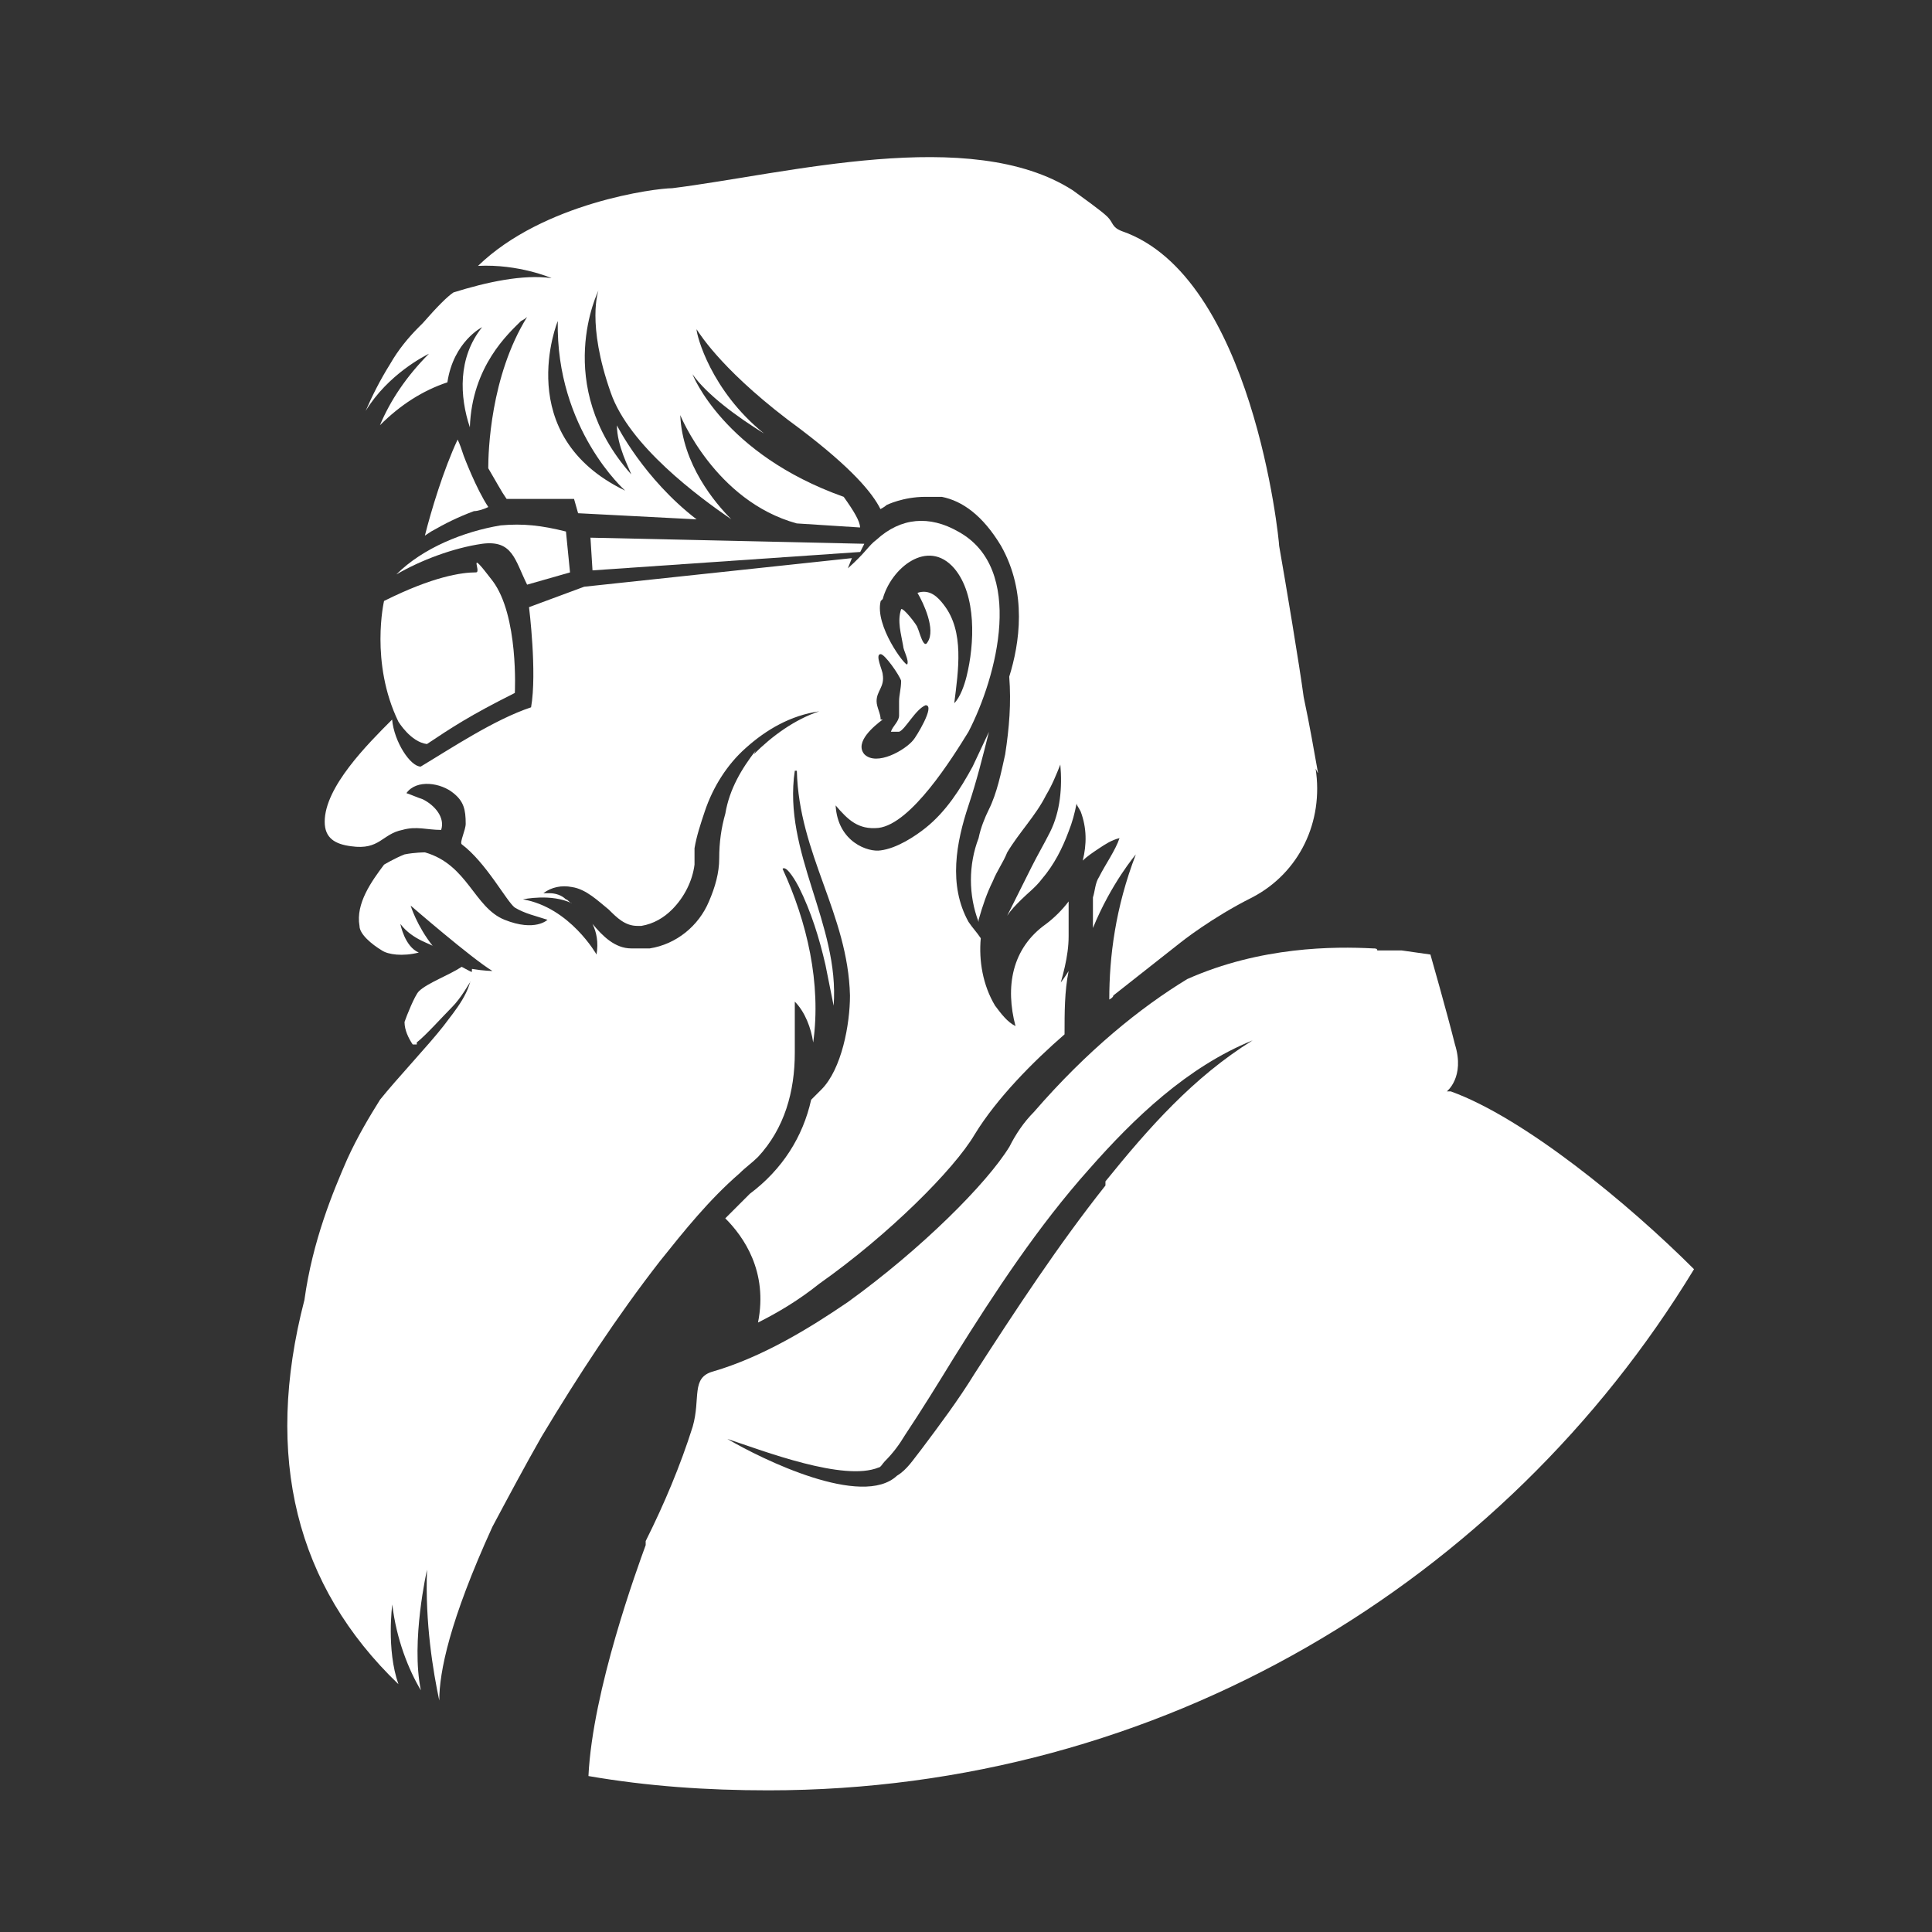
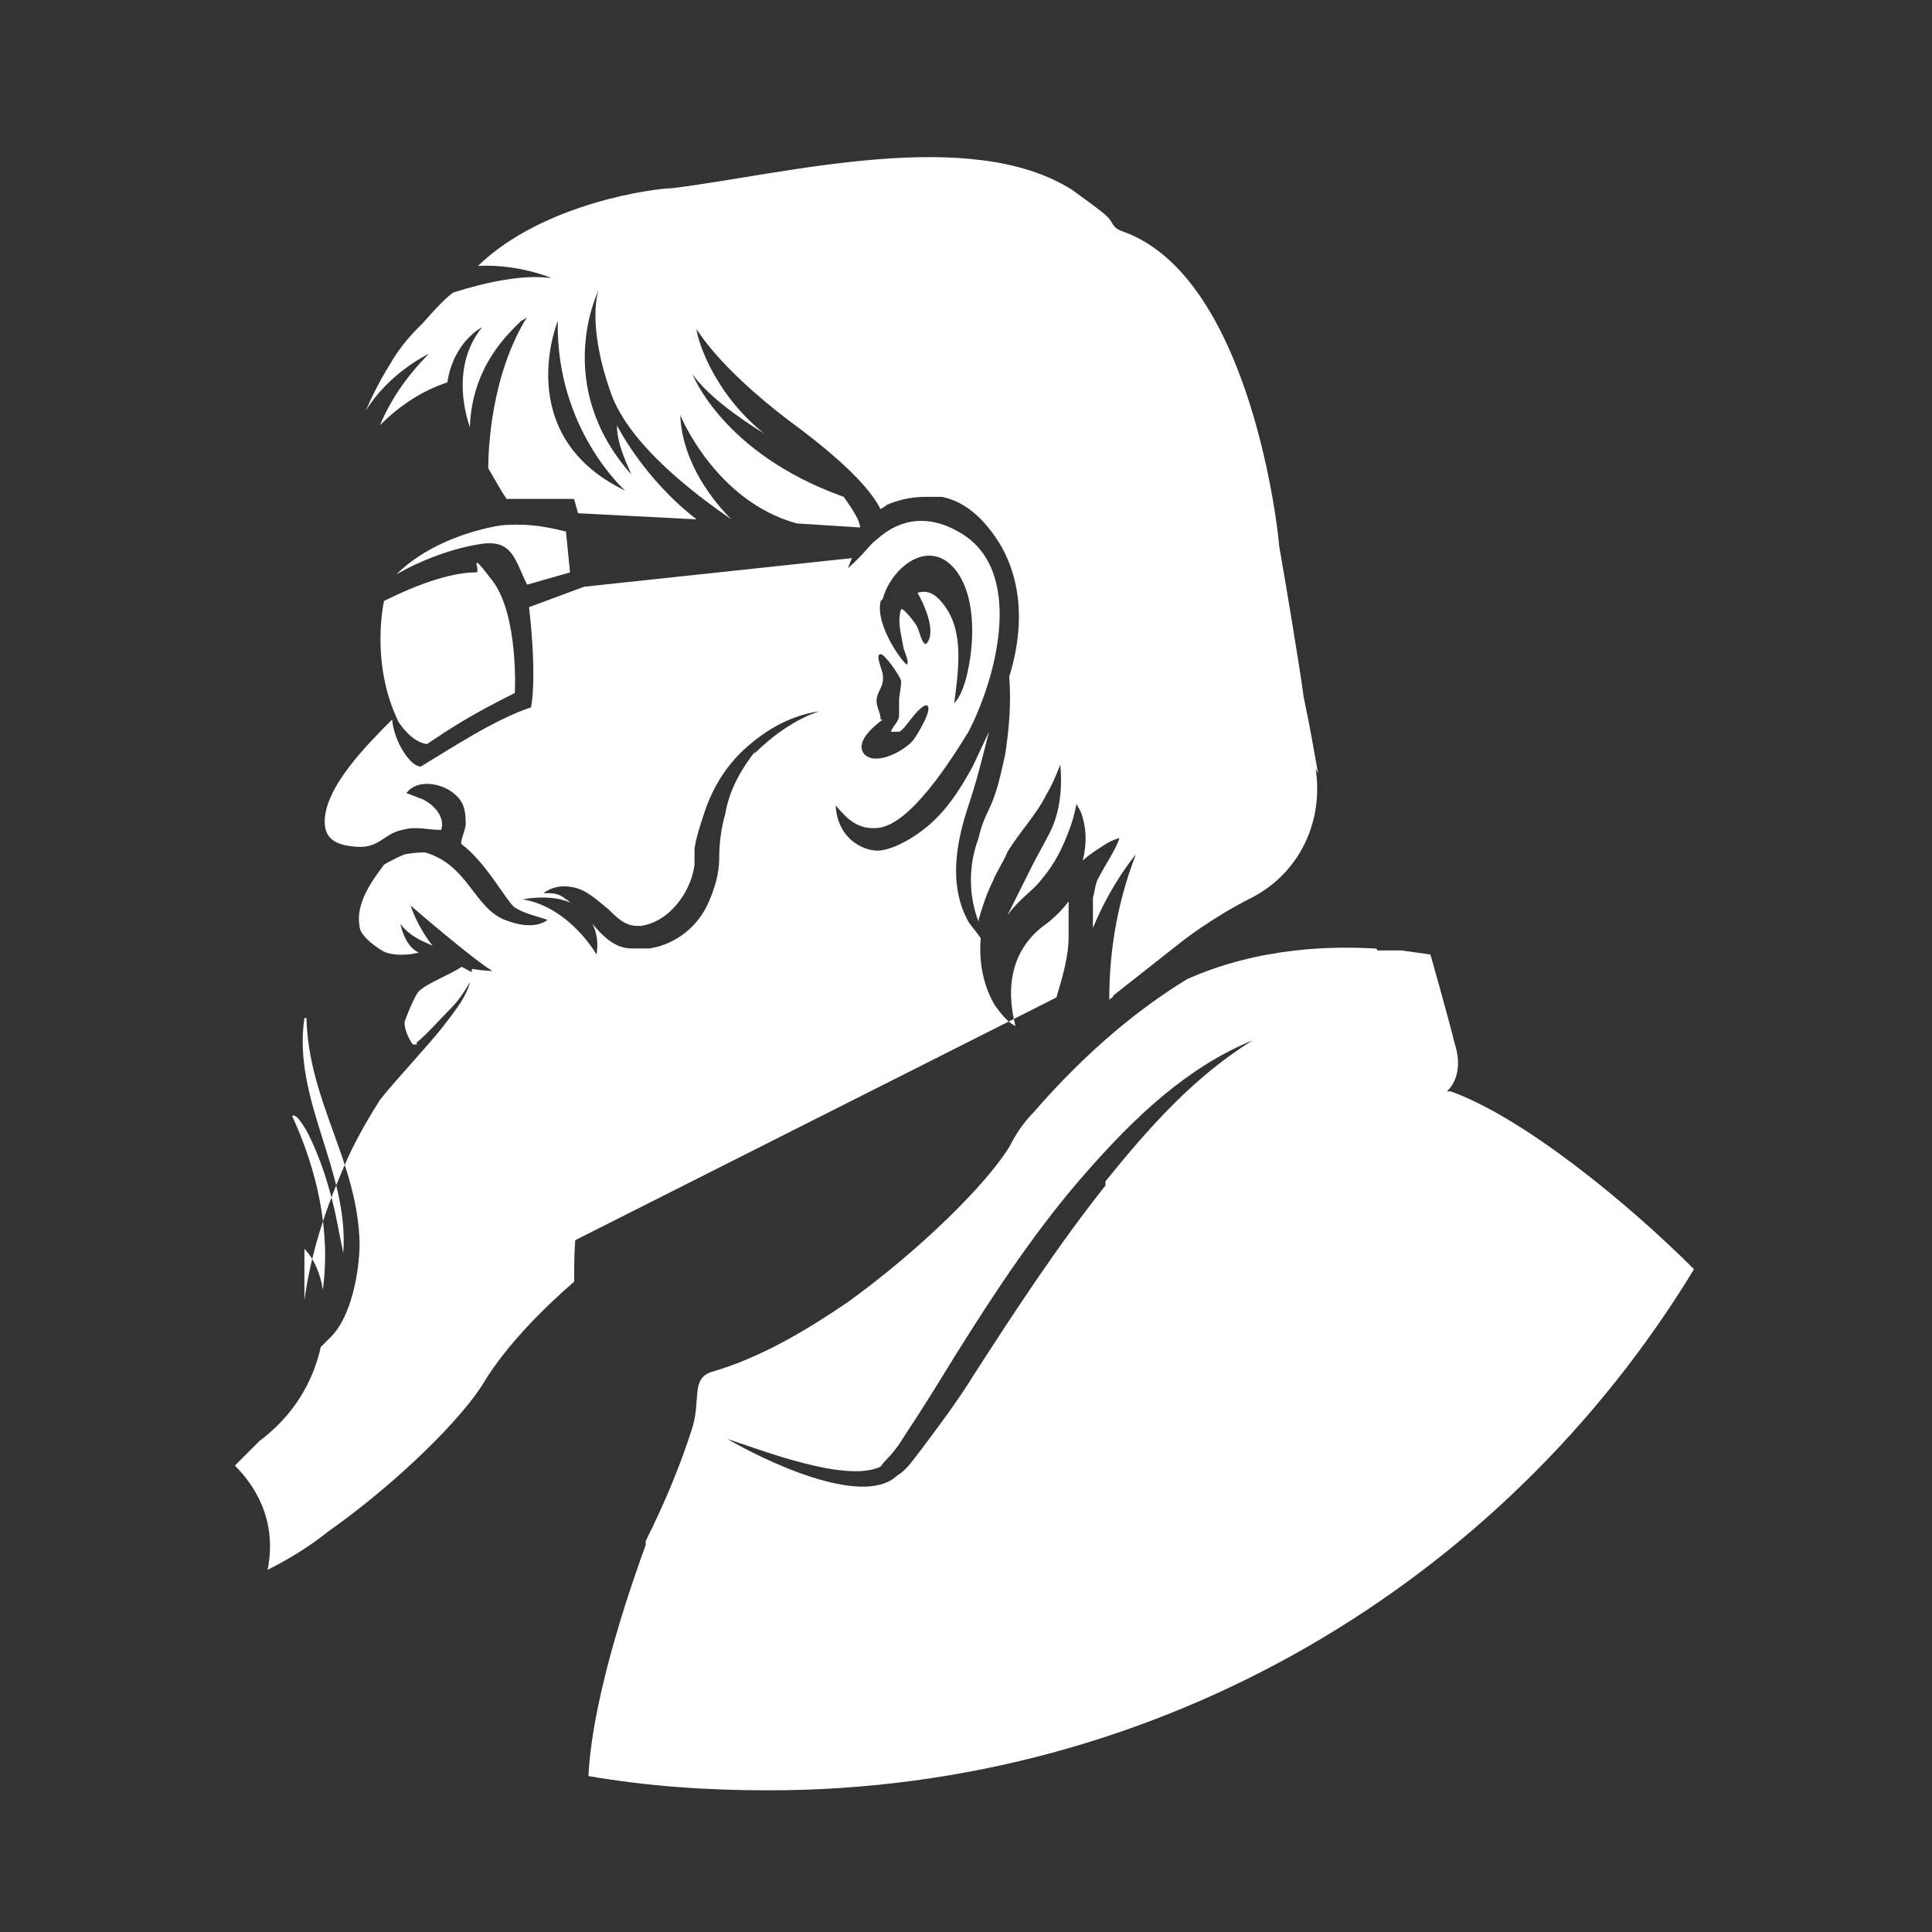
<svg xmlns="http://www.w3.org/2000/svg" viewBox="0 0 500 500" data-name="Layer 1" id="Layer_1">
  <rect x="0" y="0" width="500" height="500" fill="#333333" stroke="none" />
  <defs>
    <style>
      .cls-1 {
        fill: #fff;
      }
    </style>
  </defs>
-   <path d="M273.39,258.15c1.59-5.29,3.17-10.58,3.17-15.87v-8.99c-1.59,2.12-3.7,4.23-5.82,5.82-8.99,6.35-10.58,16.39-7.93,26.44-2.12-1.05-3.7-3.17-5.29-5.29-3.17-5.29-4.23-11.64-3.7-17.45-1.05-1.59-2.12-2.65-3.17-4.23-5.29-9.52-3.17-20.62,0-30.14,2.12-6.35,3.7-12.69,5.29-19.04l-4.23,8.99c-3.17,5.82-6.87,11.64-12.17,15.87-2.65,2.12-7.4,5.29-11.64,5.82-3.17.53-11.1-2.12-11.64-11.64,3.17,3.7,5.82,6.35,11.1,5.82,8.47-1.05,19.04-17.99,23.27-24.86,7.4-14.28,14.81-42.31-2.65-51.83-7.4-4.23-14.81-3.7-21.16,2.12-2.12,1.59-2.65,3.17-7.4,7.4l1.05-2.65-69.28,7.4-14.28,5.29s2.12,16.92.53,25.92c-9.52,3.17-20.62,10.58-28.56,15.34-2.65,0-6.87-6.35-7.4-12.17-6.35,6.35-17.45,17.45-17.45,26.44,0,4.23,2.65,5.82,6.87,6.35,7.4,1.05,7.93-3.17,13.22-4.23,3.7-1.05,6.35,0,10.05,0,1.05-3.17-1.59-6.35-4.76-7.93-1.59-.53-2.65-1.05-4.23-1.59,2.65-3.7,8.99-2.65,12.17,0,2.65,2.12,3.17,4.23,3.17,7.93,0,1.59-1.59,4.76-1.05,5.29,6.35,4.76,11.64,14.81,13.75,16.39,2.65,1.59,5.29,2.12,8.47,3.17,0,0-3.17,3.17-11.1,0s-9.52-14.28-20.62-17.45c0,0-2.65,0-5.29.53-2.65,1.05-5.29,2.65-5.29,2.65-3.17,4.23-7.4,10.05-6.35,15.87,0,2.12,3.17,4.76,5.82,6.35,1.59,1.05,5.29,1.59,9.52.53-3.7-1.59-4.76-7.4-4.76-7.4,3.17,4.23,8.47,5.29,8.47,5.82-4.23-5.29-5.82-10.58-5.82-10.58,0,0,15.87,13.75,21.16,16.92,0,0-2.12,0-5.29-.53h0c0,5.82-4.23,10.58-7.4,14.81-3.7,4.76-12.17,13.75-16.39,19.04-2.65,4.23-5.82,9.52-8.47,15.34-3.7,8.47-8.99,21.16-11.1,36.49h0c-10.58,40.73-2.12,74.05,24.33,99.43-3.17-8.99-1.59-20.62-1.59-20.62,1.05,8.99,4.23,16.92,7.4,22.21-2.65-12.69,1.59-31.21,1.59-31.21-.53,13.75,1.59,26.44,3.17,33.85,0-7.4,2.65-20.62,13.75-44.96,4.23-7.93,8.47-15.87,12.69-23.27,9.52-15.87,19.57-31.21,30.67-45.48,6.35-7.93,12.69-15.87,20.62-22.74,1.59-1.59,3.17-2.65,4.76-4.23,6.87-7.4,9.52-16.92,9.52-26.97v-13.22c2.65,2.65,4.23,6.87,4.76,10.58,2.12-15.34-1.59-31.21-7.93-44.96,1.05-1.05,3.7,3.7,4.23,4.76,3.17,6.35,5.29,13.22,6.87,20.1l2.12,10.58c1.59-21.16-13.22-39.66-10.05-60.82h.53c.53,21.69,13.22,37.02,13.75,58.18,0,7.4-2.12,19.04-7.4,24.33-.53.53-1.59,1.59-2.65,2.65-2.12,9.52-7.4,17.99-15.87,24.33-2.12,2.12-4.23,4.23-6.35,6.35,4.76,4.76,11.1,13.75,8.47,26.97,5.29-2.65,10.58-5.82,15.87-10.05,17.99-12.69,34.91-29.62,40.19-38.61,5.82-9.52,15.34-19.04,23.27-25.92,0-5.82,0-11.1,1.05-16.39-1.59,2.65-3.7,5.29-6.35,7.4l3.17-.53h.02ZM228.45,155.02c2.12-7.93,11.64-15.87,18.51-7.93,5.82,6.87,5.29,19.57,3.17,28.03-.53,2.12-1.59,5.29-3.17,6.87,1.05-8.47,2.65-18.51-2.65-25.39-1.59-2.12-3.7-4.23-6.87-3.17,1.59,2.65,4.76,9.52,2.65,12.69-1.05,2.12-2.12-2.65-2.65-3.7,0-.53-3.7-5.29-4.23-4.76-1.05,3.17,0,6.35.53,9.52,0,1.05,1.59,3.7,1.05,4.76-.53.53-8.47-10.05-6.87-16.39l.53-.53h0ZM227.91,186.21c0-1.59-1.05-3.17-1.05-4.76,0-2.65,2.12-3.7,1.59-6.87,0-1.05-2.12-5.29-.53-5.29,1.05,0,4.76,5.29,5.29,6.87,0,2.12-.53,3.7-.53,5.29v3.7c0,1.59-1.59,2.65-2.12,4.23h2.12c1.59-.53,4.23-5.82,6.87-6.87,2.65,0-2.65,8.47-3.17,8.99-2.12,2.65-9.52,6.87-12.69,3.7-2.65-3.17,2.65-7.4,4.76-8.99h-.53,0ZM195.65,194.15c-3.7,4.76-6.87,10.05-7.93,16.39-1.05,3.7-1.59,7.4-1.59,11.64,0,3.7-1.05,7.4-2.65,11.1-2.65,6.35-8.47,11.1-15.34,12.17h-4.76c-4.23,0-7.4-3.17-10.05-6.35,1.05,2.12,1.59,4.76,1.05,7.93,0,0-6.87-12.17-19.04-14.28,0,0,7.4-1.59,12.69,1.05-.53,0-1.05-1.05-1.59-1.05-1.05-1.05-2.65-1.59-4.23-1.59h-1.59c2.12-1.59,4.76-2.12,7.4-1.59,3.7.53,6.87,3.7,9.52,5.82,2.12,2.12,4.23,4.23,7.4,4.23h1.05c3.17-.53,5.82-2.12,7.93-4.23,3.17-3.17,5.29-7.4,5.82-11.64v-4.23c.53-3.17,1.59-6.35,2.65-9.52,2.12-6.35,5.82-12.17,10.58-16.39,5.29-4.76,11.64-8.47,19.04-9.52-6.35,2.12-12.17,6.35-16.92,11.1l.53-1.05h0Z" class="cls-1" />
+   <path d="M273.39,258.15c1.59-5.29,3.17-10.58,3.17-15.87v-8.99c-1.59,2.12-3.7,4.23-5.82,5.82-8.99,6.35-10.58,16.39-7.93,26.44-2.12-1.05-3.7-3.17-5.29-5.29-3.17-5.29-4.23-11.64-3.7-17.45-1.05-1.59-2.12-2.65-3.17-4.23-5.29-9.52-3.17-20.62,0-30.14,2.12-6.35,3.7-12.69,5.29-19.04l-4.23,8.99c-3.17,5.82-6.87,11.64-12.17,15.87-2.65,2.12-7.4,5.29-11.64,5.82-3.17.53-11.1-2.12-11.64-11.64,3.17,3.7,5.82,6.35,11.1,5.82,8.47-1.05,19.04-17.99,23.27-24.86,7.4-14.28,14.81-42.31-2.65-51.83-7.4-4.23-14.81-3.7-21.16,2.12-2.12,1.59-2.65,3.17-7.4,7.4l1.05-2.65-69.28,7.4-14.28,5.29s2.12,16.92.53,25.92c-9.52,3.17-20.62,10.58-28.56,15.34-2.65,0-6.87-6.35-7.4-12.17-6.35,6.35-17.45,17.45-17.45,26.44,0,4.23,2.65,5.82,6.87,6.35,7.4,1.05,7.93-3.17,13.22-4.23,3.7-1.05,6.35,0,10.05,0,1.05-3.17-1.59-6.35-4.76-7.93-1.59-.53-2.65-1.05-4.23-1.59,2.65-3.7,8.99-2.65,12.17,0,2.65,2.12,3.17,4.23,3.17,7.93,0,1.59-1.59,4.76-1.05,5.29,6.35,4.76,11.64,14.81,13.75,16.39,2.65,1.59,5.29,2.12,8.47,3.17,0,0-3.17,3.17-11.1,0s-9.52-14.28-20.62-17.45c0,0-2.65,0-5.29.53-2.65,1.05-5.29,2.65-5.29,2.65-3.17,4.23-7.4,10.05-6.35,15.87,0,2.12,3.17,4.76,5.82,6.35,1.59,1.05,5.29,1.59,9.52.53-3.7-1.59-4.76-7.4-4.76-7.4,3.17,4.23,8.47,5.29,8.47,5.82-4.23-5.29-5.82-10.58-5.82-10.58,0,0,15.87,13.75,21.16,16.92,0,0-2.12,0-5.29-.53h0c0,5.82-4.23,10.58-7.4,14.81-3.7,4.76-12.17,13.75-16.39,19.04-2.65,4.23-5.82,9.52-8.47,15.34-3.7,8.47-8.99,21.16-11.1,36.49h0v-13.22c2.65,2.65,4.23,6.87,4.76,10.58,2.12-15.34-1.59-31.21-7.93-44.96,1.05-1.05,3.7,3.7,4.23,4.76,3.17,6.35,5.29,13.22,6.87,20.1l2.12,10.58c1.59-21.16-13.22-39.66-10.05-60.82h.53c.53,21.69,13.22,37.02,13.75,58.18,0,7.4-2.12,19.04-7.4,24.33-.53.53-1.59,1.59-2.65,2.65-2.12,9.52-7.4,17.99-15.87,24.33-2.12,2.12-4.23,4.23-6.35,6.35,4.76,4.76,11.1,13.75,8.47,26.97,5.29-2.65,10.58-5.82,15.87-10.05,17.99-12.69,34.91-29.62,40.19-38.61,5.82-9.52,15.34-19.04,23.27-25.92,0-5.82,0-11.1,1.05-16.39-1.59,2.65-3.7,5.29-6.35,7.4l3.17-.53h.02ZM228.45,155.02c2.12-7.93,11.64-15.87,18.51-7.93,5.82,6.87,5.29,19.57,3.17,28.03-.53,2.12-1.59,5.29-3.17,6.87,1.05-8.47,2.65-18.51-2.65-25.39-1.59-2.12-3.7-4.23-6.87-3.17,1.59,2.65,4.76,9.52,2.65,12.69-1.05,2.12-2.12-2.65-2.65-3.7,0-.53-3.7-5.29-4.23-4.76-1.05,3.17,0,6.35.53,9.52,0,1.05,1.59,3.7,1.05,4.76-.53.53-8.47-10.05-6.87-16.39l.53-.53h0ZM227.91,186.21c0-1.59-1.05-3.17-1.05-4.76,0-2.65,2.12-3.7,1.59-6.87,0-1.05-2.12-5.29-.53-5.29,1.05,0,4.76,5.29,5.29,6.87,0,2.12-.53,3.7-.53,5.29v3.7c0,1.59-1.59,2.65-2.12,4.23h2.12c1.59-.53,4.23-5.82,6.87-6.87,2.65,0-2.65,8.47-3.17,8.99-2.12,2.65-9.52,6.87-12.69,3.7-2.65-3.17,2.65-7.4,4.76-8.99h-.53,0ZM195.65,194.15c-3.7,4.76-6.87,10.05-7.93,16.39-1.05,3.7-1.59,7.4-1.59,11.64,0,3.7-1.05,7.4-2.65,11.1-2.65,6.35-8.47,11.1-15.34,12.17h-4.76c-4.23,0-7.4-3.17-10.05-6.35,1.05,2.12,1.59,4.76,1.05,7.93,0,0-6.87-12.17-19.04-14.28,0,0,7.4-1.59,12.69,1.05-.53,0-1.05-1.05-1.59-1.05-1.05-1.05-2.65-1.59-4.23-1.59h-1.59c2.12-1.59,4.76-2.12,7.4-1.59,3.7.53,6.87,3.7,9.52,5.82,2.12,2.12,4.23,4.23,7.4,4.23h1.05c3.17-.53,5.82-2.12,7.93-4.23,3.17-3.17,5.29-7.4,5.82-11.64v-4.23c.53-3.17,1.59-6.35,2.65-9.52,2.12-6.35,5.82-12.17,10.58-16.39,5.29-4.76,11.64-8.47,19.04-9.52-6.35,2.12-12.17,6.35-16.92,11.1l.53-1.05h0Z" class="cls-1" />
  <path d="M341.09,199.97c-1.05-5.82-2.12-12.17-3.7-19.57-1.05-7.93-4.76-30.14-6.35-39.14,0-1.59-6.87-69.82-40.73-81.45-2.65-1.05-2.12-2.12-3.7-3.7-1.59-1.59-6.87-5.29-8.99-6.87-26.44-16.92-74.05-4.23-103.66-.53-4.23,0-33.32,3.7-50.25,20.1,10.58-.53,19.04,3.17,19.04,3.17-7.4-1.05-16.92,1.05-25.39,3.7-1.59,1.05-4.23,3.7-7.93,7.93l-1.05,1.05c-2.65,2.65-5.29,5.82-7.4,9.52-2.65,4.23-4.76,8.47-6.35,12.17,5.82-9.52,15.34-14.28,16.39-14.81-5.82,5.82-10.05,12.17-12.69,18.51,5.29-5.29,11.1-8.99,17.45-11.1,1.59-10.58,8.99-14.28,8.99-14.28-6.35,7.93-5.82,17.99-3.17,25.92.53-15.87,10.05-24.33,13.22-27.5,1.05-.53,1.59-1.05,1.59-1.05-9.52,15.34-10.05,34.91-10.05,39.14,2.12,3.7,3.7,6.35,3.7,6.35l1.05,1.59h17.45l1.05,3.7,30.67,1.59c-13.75-10.58-20.62-24.33-20.62-24.33,0,5.29,3.17,11.1,3.7,12.69-20.62-23.27-8.47-47.6-8.47-47.6,0,0-3.17,8.47,3.17,26.44,4.76,13.75,22.74,26.97,31.21,32.79-4.23-4.23-12.69-14.28-13.22-26.97,0,0,8.99,22.21,30.14,28.03l16.39,1.05c0-1.59-1.59-4.23-4.23-7.93-31.21-11.1-39.14-31.74-39.14-31.74,3.7,5.29,11.64,11.1,18.51,15.34-13.75-11.1-17.45-25.39-17.45-26.97,1.05,1.59,7.4,11.64,26.97,25.92,13.22,10.05,18.51,16.39,20.62,20.62,0,0,1.05-.53,1.59-1.05,0,0,4.23-2.12,10.05-2.12h4.23c5.29,1.05,10.58,4.76,15.34,12.69,6.87,12.17,4.76,25.39,2.12,33.85.53,6.87,0,13.22-1.05,20.1-1.05,4.76-2.12,10.05-4.23,14.28-1.05,2.12-2.12,4.76-2.65,7.4-2.65,6.87-2.65,14.81,0,21.69v-.53c1.05-3.7,2.12-6.87,3.7-10.05,1.05-2.65,2.65-4.76,3.7-7.4,3.17-5.29,7.4-9.52,10.05-14.81,1.59-2.65,2.65-5.29,3.7-7.93.53,5.82,0,12.17-2.65,17.45-1.59,3.17-3.17,5.82-4.76,8.99s-3.17,6.35-4.76,9.52c-.53,1.05-1.05,2.12-1.59,3.17,1.05-1.59,2.12-2.65,3.7-4.23s3.7-3.17,5.29-5.29c3.17-3.7,5.29-7.93,6.87-12.17,1.05-2.65,1.59-4.76,2.12-7.4,0,.53.53,1.05,1.05,2.12,1.59,4.23,1.59,8.47.53,12.69,1.05-1.05,2.65-2.12,4.23-3.17s3.17-2.12,5.29-2.65c-1.05,3.17-3.7,6.87-5.29,10.05-1.05,1.59-1.05,3.7-1.59,5.29v7.93c4.76-11.64,11.1-19.04,11.1-19.04-5.29,13.75-6.87,26.44-6.87,37.55,0,0,1.05-.53,1.05-1.05h0l17.45-13.75s7.93-6.35,18.51-11.64c12.17-6.35,18.51-19.57,16.39-33.32l.53,1.05h0l.05.03ZM161.8,126.98c-29.62-14.28-17.45-43.9-17.45-43.9-.53,28.03,17.45,43.9,17.45,43.9Z" class="cls-1" />
  <path d="M124.78,140.73c7.93-1.05,8.47,4.23,11.64,10.58l11.1-3.17-1.05-10.58c-6.35-1.59-11.1-2.12-16.92-1.59-9.52,1.59-20.1,5.82-26.97,12.69,6.35-3.7,14.81-6.87,22.21-7.93Z" class="cls-1" />
  <path d="M107.85,269.78c2.12-1.59,6.87-6.87,8.99-8.99,2.65-2.65,4.23-5.82,6.35-8.99-1.05,0-2.65-1.05-3.7-1.59-3.17,2.12-8.99,4.23-11.1,6.35-1.05,1.05-3.17,6.35-3.7,7.93,0,2.12,1.05,4.23,2.12,5.82h1.05v-.53h0Z" class="cls-1" />
-   <path d="M126.37,131.21c-3.17-4.76-6.35-13.22-6.35-13.22-.53-1.59-1.05-3.17-1.59-4.23-3.7,7.93-6.87,18.51-8.47,24.86l1.59-1.05c3.7-2.12,6.87-3.7,11.1-5.29,1.05,0,2.65-.53,3.7-1.05h0Z" class="cls-1" />
  <path d="M374.42,282.47s4.76-3.7,2.12-12.17c-2.12-8.47-6.35-23.27-6.35-23.27l-7.4-1.05h-6.35c0-.53-.53-.53-1.05-.53-10.05-.53-29.09-.53-48.13,7.93h0c-12.17,7.4-25.92,18.51-39.66,34.38-2.65,2.65-4.76,5.82-6.35,8.99-5.82,9.52-22.74,26.44-41.78,40.19-10.05,6.87-22.21,14.28-34.91,17.99-5.82,1.59-3.17,6.87-5.29,14.28-3.17,10.05-7.4,20.1-12.17,29.62h0v1.05c-2.12,5.82-13.75,37.55-14.81,59.76,15.34,2.65,30.67,3.7,46.54,3.7,101.54,0,190.4-53.95,239.58-134.87-16.92-16.92-43.9-39.14-62.93-46.01h-1.06ZM286.09,306.81c-12.17,15.34-23.27,32.26-33.85,48.66-4.23,6.87-8.99,13.22-13.75,19.57-2.12,2.65-3.7,5.29-6.35,6.87-8.99,8.47-34.91-4.23-43.9-9.52,9.52,3.17,30.14,11.1,39.14,7.4.53,0,1.05-1.05,1.59-1.59,2.12-2.12,3.7-4.23,5.29-6.87,4.23-6.35,8.47-13.22,12.69-20.1,10.58-16.92,21.69-33.85,34.91-48.66,11.64-13.22,25.39-26.44,42.31-33.32-15.34,9.52-26.97,22.74-38.08,36.49v1.05h0Z" class="cls-1" />
-   <polygon points="153.34 147.61 222.63 142.85 223.68 140.73 152.81 139.15 153.34 147.61" class="cls-1" />
  <path d="M133.24,179.34s1.05-20.1-5.82-29.09-2.65-2.12-4.23-2.12c-3.7,0-11.1,1.05-23.8,7.4,0,0-3.7,15.87,3.7,31.21,0,0,3.17,5.29,7.4,5.82,6.35-4.23,11.1-7.4,22.74-13.22h0Z" class="cls-1" />
</svg>